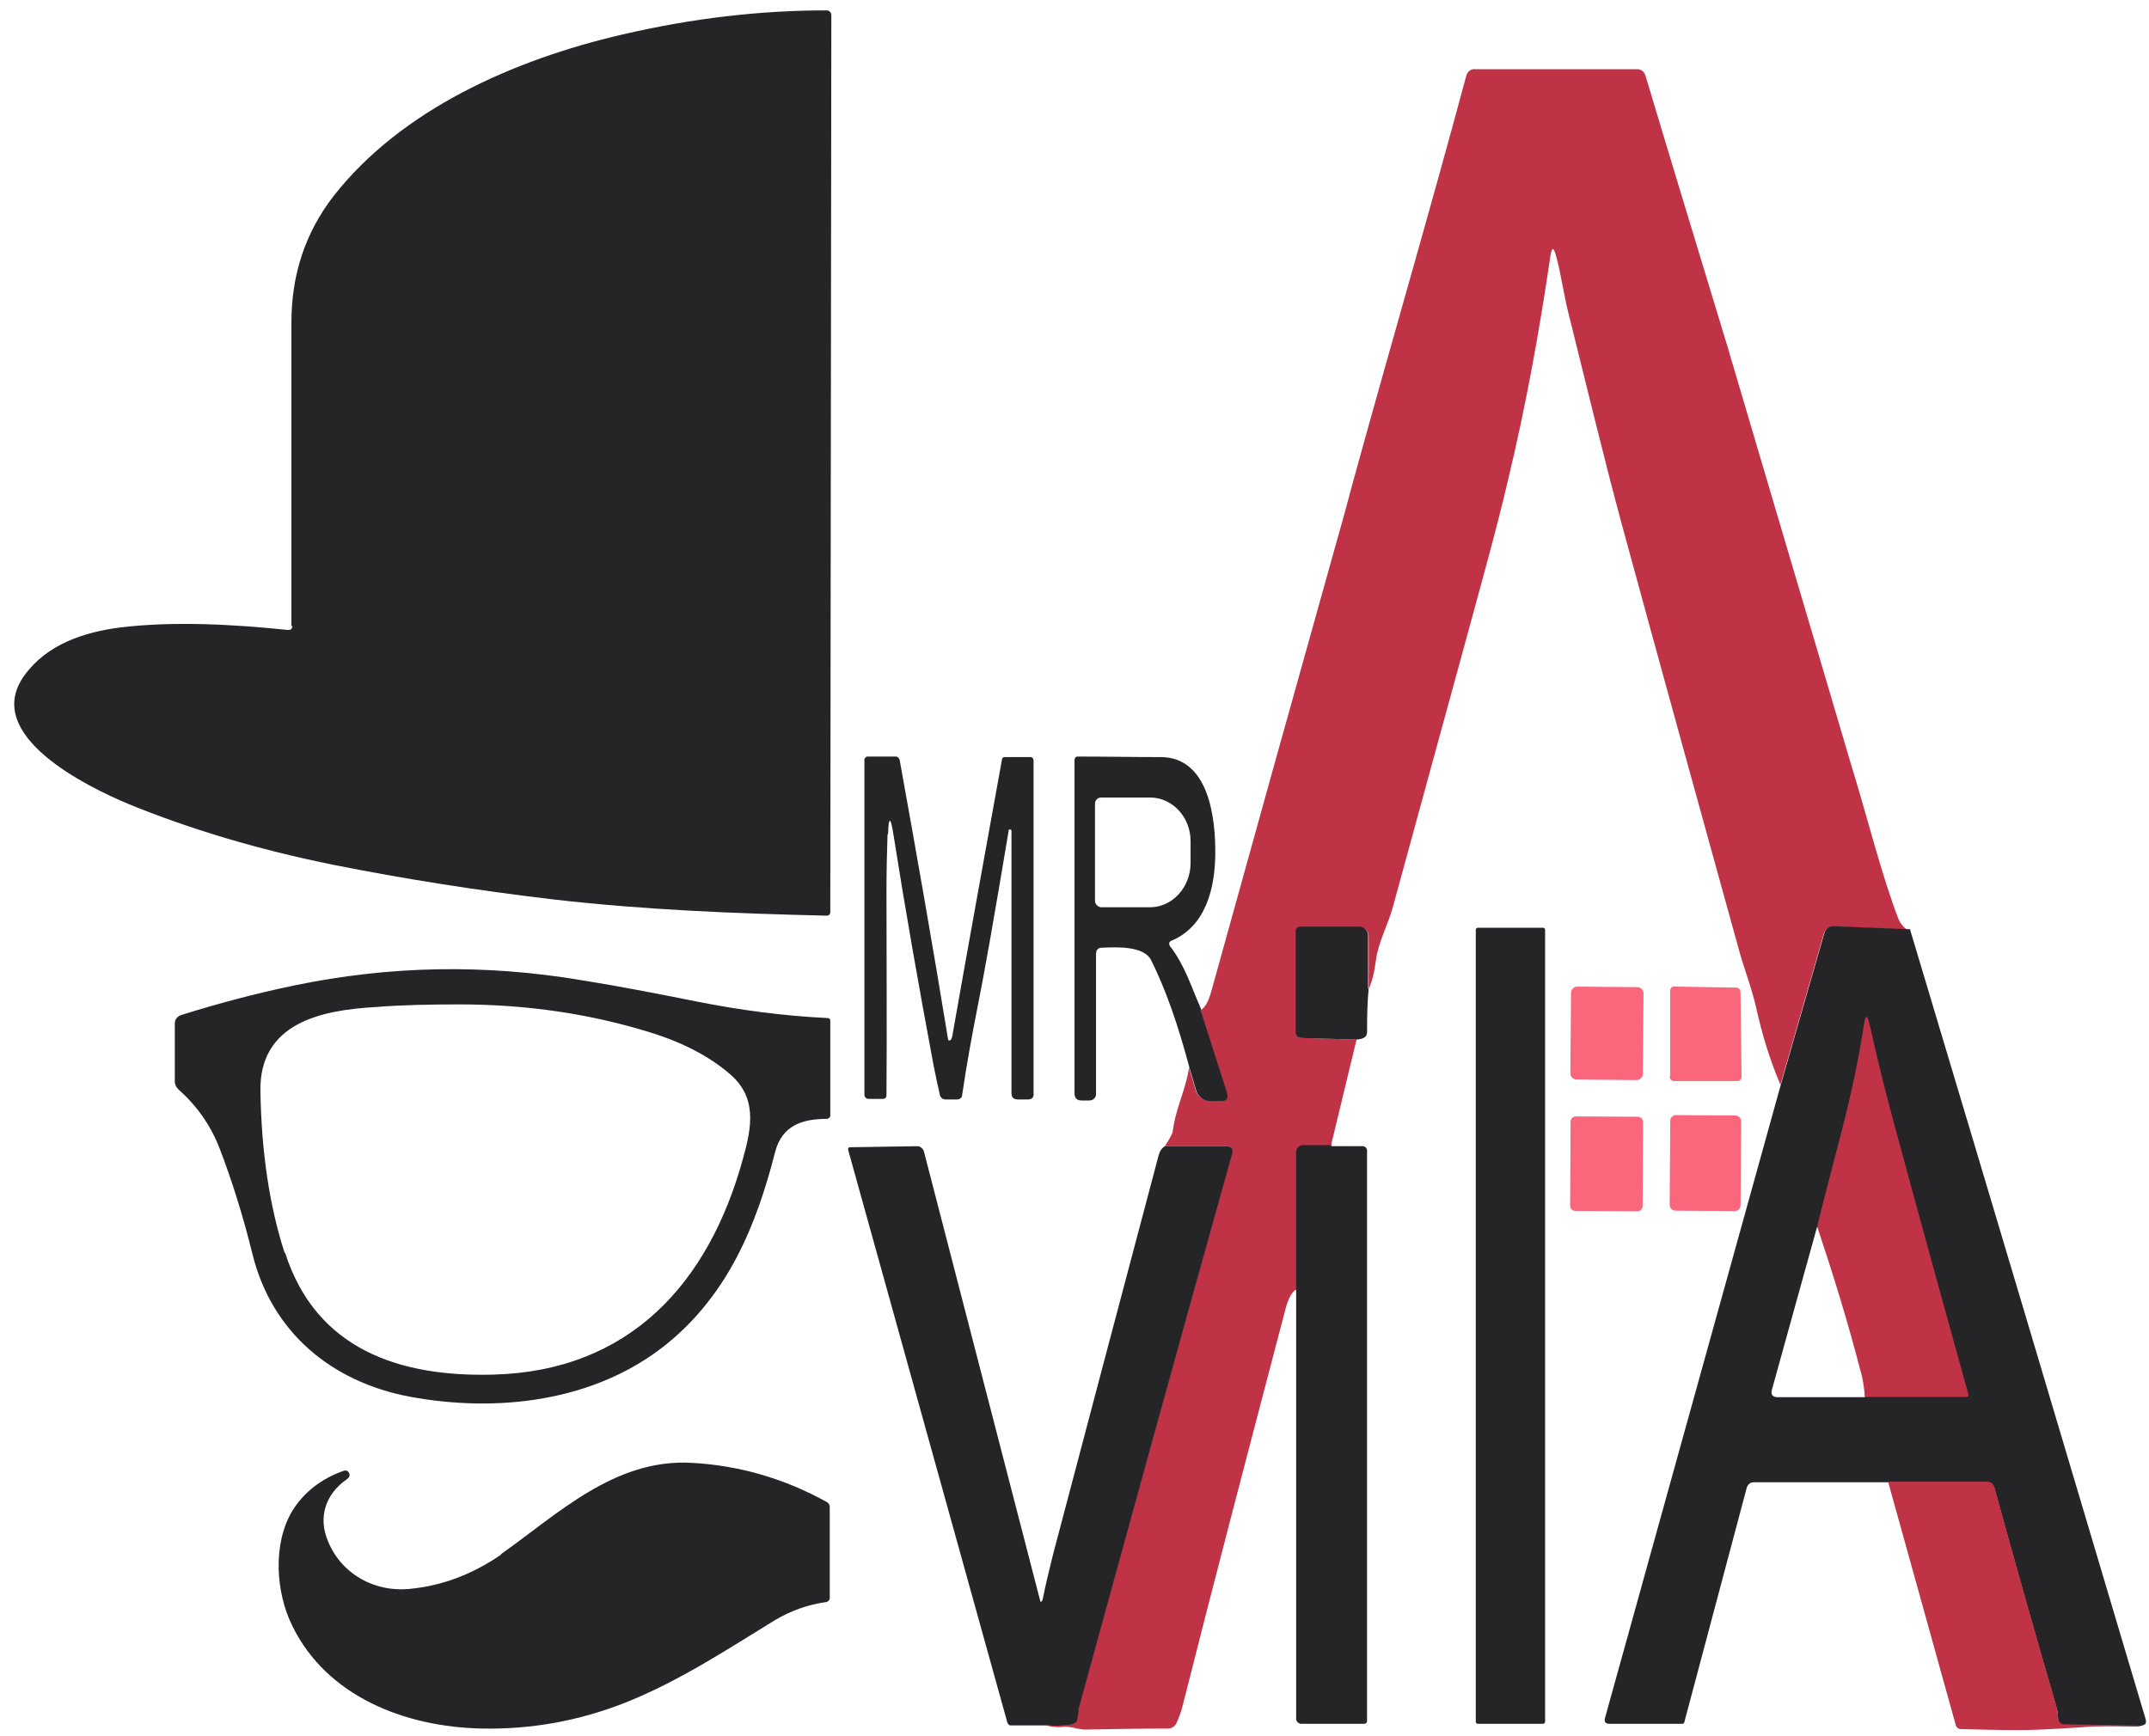
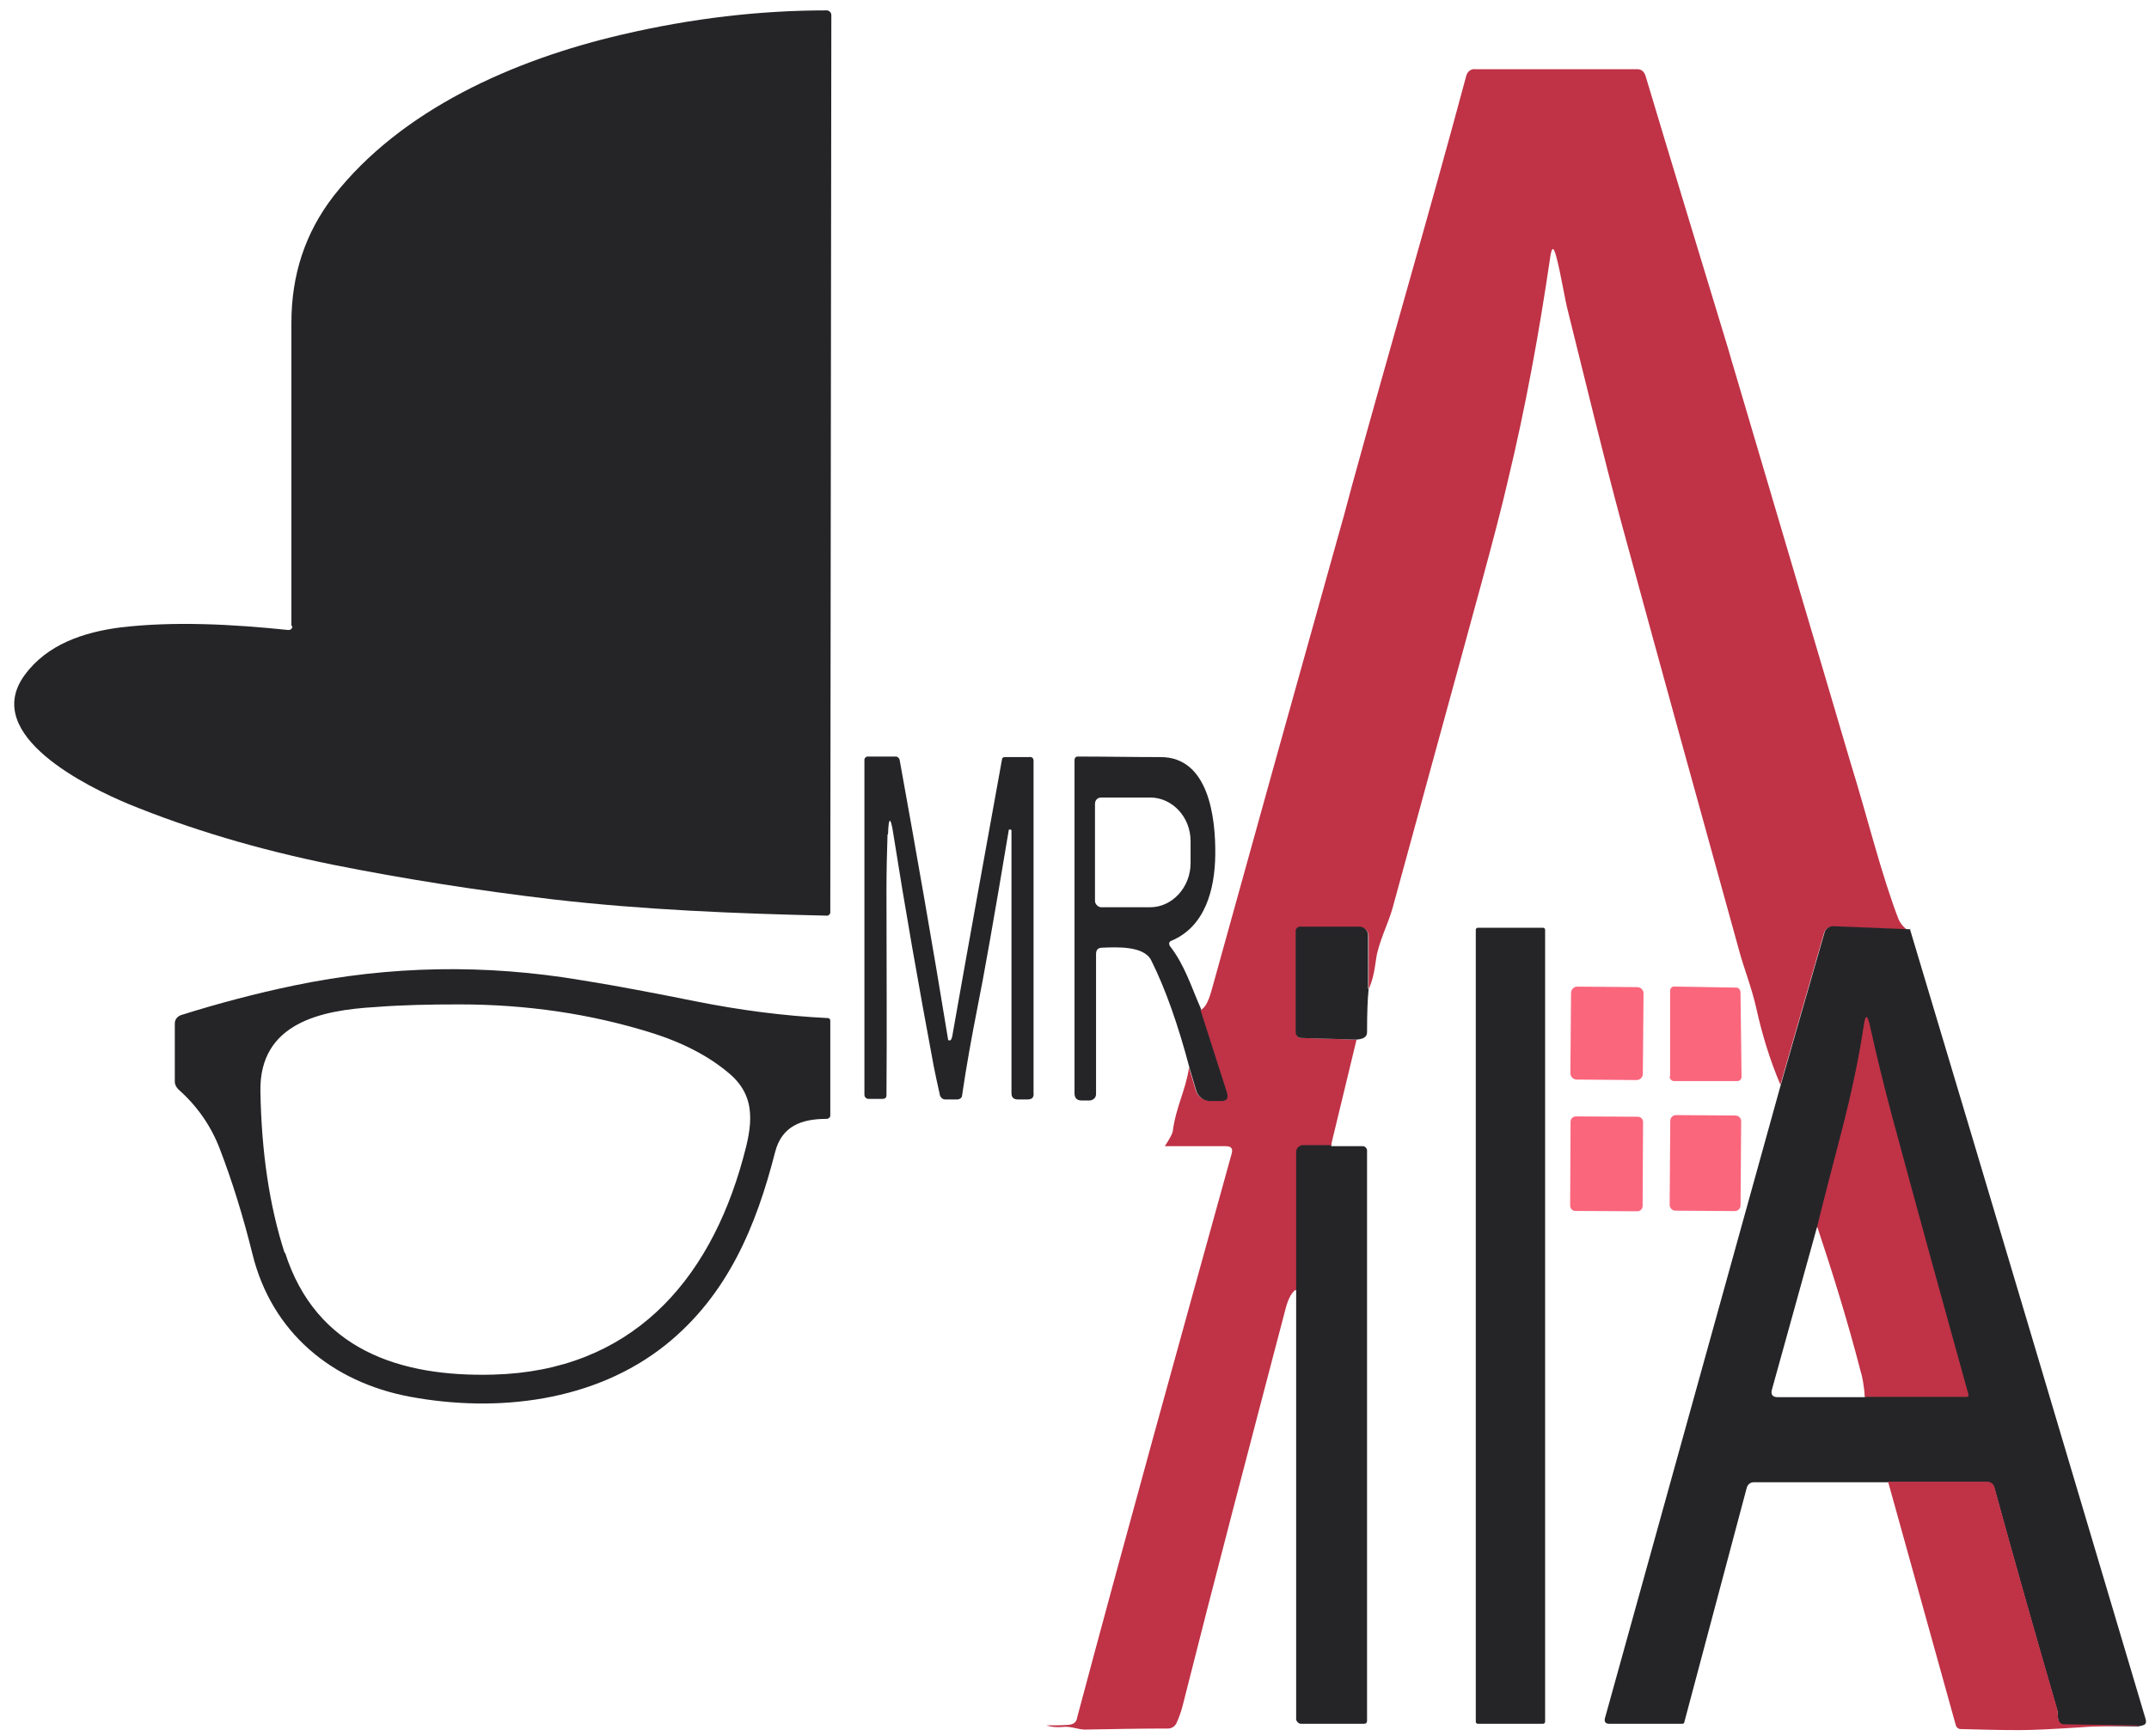
<svg xmlns="http://www.w3.org/2000/svg" width="125" height="101" viewBox="0 0 125 101" fill="none">
  <path d="M75.118 75.025V67.051C75.118 66.868 75.21 66.684 75.332 66.562C75.454 66.44 75.638 66.379 75.851 66.379H77.44C77.44 66.41 77.44 67.021 77.44 67.021H75.851C75.821 66.99 75.79 67.021 75.79 67.021C75.79 67.021 75.79 67.051 75.79 67.082V75.055H75.21L75.118 75.025Z" fill="#613735" />
  <path d="M108.479 81.593V80.982H114.131C112.665 75.697 111.168 70.32 109.732 64.974C109.335 63.477 108.938 61.949 108.602 60.422C108.327 62.071 107.929 63.904 107.441 65.89C106.921 67.876 106.463 69.74 106.005 71.481L105.424 71.328C105.852 69.587 106.341 67.723 106.86 65.737C107.441 63.477 107.868 61.43 108.113 59.627C108.143 59.322 108.204 58.925 108.54 58.925C108.877 58.925 108.968 59.322 109.029 59.597C109.426 61.369 109.854 63.141 110.312 64.852C111.779 70.259 113.276 75.728 114.773 81.104C114.773 81.135 114.773 81.227 114.773 81.227C114.773 81.349 114.742 81.441 114.651 81.532C114.559 81.593 114.467 81.654 114.376 81.654H108.479V81.593Z" fill="#613735" />
  <path d="M16.95 36.409C16.95 29.566 16.95 23.669 16.95 18.781C16.95 16.001 17.744 13.557 19.394 11.418C23.335 6.378 29.873 3.475 36.197 2.009C40.26 1.062 44.201 0.604 48.081 0.604C48.234 0.604 48.356 0.726 48.356 0.879L48.295 53.09C48.295 53.181 48.203 53.273 48.111 53.273C42.796 53.151 37.449 52.937 32.164 52.326C27.765 51.806 23.488 51.134 19.363 50.309C14.995 49.423 11.023 48.232 7.449 46.766C5.188 45.819 -1.136 42.794 1.43 39.281C2.744 37.478 4.882 36.776 7.021 36.501C10.137 36.134 13.528 36.317 16.766 36.653C16.919 36.653 16.98 36.592 17.011 36.439L16.95 36.409Z" fill="#252528" />
-   <path d="M111.107 54.098L106.585 53.914C106.371 53.914 106.158 54.067 106.097 54.281L103.561 63.11C102.95 61.674 102.492 60.177 102.156 58.65C101.881 57.428 101.422 56.297 101.147 55.259C98.856 46.979 96.565 38.7 94.304 30.39C93.235 26.419 92.257 22.325 91.249 18.292C90.974 17.254 90.821 16.032 90.516 14.901C90.363 14.351 90.271 14.351 90.18 14.901C89.538 19.3 88.744 23.669 87.705 27.977C87.369 29.443 86.85 31.429 86.177 33.904C84.467 40.197 82.725 46.491 81.014 52.784C80.77 53.7 80.159 54.861 80.037 55.839C79.945 56.542 79.823 57.092 79.609 57.55V54.434C79.609 54.189 79.395 53.975 79.151 53.975H75.638C75.515 53.945 75.393 54.037 75.393 54.159V60.055C75.393 60.238 75.515 60.391 75.699 60.391L78.906 60.483L77.409 66.685H75.821C75.607 66.624 75.424 66.807 75.424 67.021V74.994C75.149 75.147 74.935 75.544 74.782 76.125C72.674 84.159 70.658 91.828 68.794 99.221C68.703 99.588 68.58 99.924 68.428 100.26C68.336 100.443 68.153 100.565 67.939 100.565C66.35 100.565 64.731 100.596 63.112 100.626C62.684 100.626 62.287 100.412 61.798 100.474C61.462 100.504 61.157 100.474 60.851 100.382C61.309 100.382 61.737 100.382 62.165 100.351C62.47 100.321 62.623 100.168 62.654 99.924C62.654 99.618 62.684 99.435 62.715 99.404C65.647 88.712 68.641 77.958 71.635 67.143C71.727 66.837 71.635 66.685 71.299 66.685H67.755C68.031 66.257 68.183 65.982 68.214 65.829C68.397 64.393 68.978 63.416 69.161 62.102L69.558 63.446C69.65 63.782 69.955 63.996 70.291 64.027H70.933C71.33 64.088 71.452 63.904 71.33 63.538L69.802 58.772C70.077 58.68 70.291 58.283 70.475 57.611C72.858 48.996 75.271 40.35 77.684 31.735C78.02 30.574 78.326 29.443 78.632 28.282C80.831 20.278 83.153 12.366 85.292 4.392C85.353 4.178 85.567 3.995 85.78 4.025H95.221C95.465 4.025 95.618 4.147 95.709 4.392C97.329 9.799 98.948 15.115 100.536 20.339C100.659 20.767 100.781 21.195 100.903 21.592C103.133 29.168 105.394 36.745 107.624 44.322C108.113 45.91 108.541 47.438 108.968 48.935C109.518 50.859 110.007 52.387 110.435 53.487C110.526 53.7 110.71 53.945 111.015 54.159L111.107 54.098Z" fill="#C03246" />
+   <path d="M111.107 54.098L106.585 53.914C106.371 53.914 106.158 54.067 106.097 54.281L103.561 63.11C102.95 61.674 102.492 60.177 102.156 58.65C101.881 57.428 101.422 56.297 101.147 55.259C98.856 46.979 96.565 38.7 94.304 30.39C93.235 26.419 92.257 22.325 91.249 18.292C90.974 17.254 90.821 16.032 90.516 14.901C90.363 14.351 90.271 14.351 90.18 14.901C89.538 19.3 88.744 23.669 87.705 27.977C87.369 29.443 86.85 31.429 86.177 33.904C84.467 40.197 82.725 46.491 81.014 52.784C80.77 53.7 80.159 54.861 80.037 55.839C79.945 56.542 79.823 57.092 79.609 57.55V54.434C79.609 54.189 79.395 53.975 79.151 53.975H75.638C75.515 53.945 75.393 54.037 75.393 54.159V60.055C75.393 60.238 75.515 60.391 75.699 60.391L78.906 60.483L77.409 66.685H75.821C75.607 66.624 75.424 66.807 75.424 67.021V74.994C75.149 75.147 74.935 75.544 74.782 76.125C72.674 84.159 70.658 91.828 68.794 99.221C68.703 99.588 68.58 99.924 68.428 100.26C68.336 100.443 68.153 100.565 67.939 100.565C66.35 100.565 64.731 100.596 63.112 100.626C62.684 100.626 62.287 100.412 61.798 100.474C61.462 100.504 61.157 100.474 60.851 100.382C61.309 100.382 61.737 100.382 62.165 100.351C62.47 100.321 62.623 100.168 62.654 99.924C65.647 88.712 68.641 77.958 71.635 67.143C71.727 66.837 71.635 66.685 71.299 66.685H67.755C68.031 66.257 68.183 65.982 68.214 65.829C68.397 64.393 68.978 63.416 69.161 62.102L69.558 63.446C69.65 63.782 69.955 63.996 70.291 64.027H70.933C71.33 64.088 71.452 63.904 71.33 63.538L69.802 58.772C70.077 58.68 70.291 58.283 70.475 57.611C72.858 48.996 75.271 40.35 77.684 31.735C78.02 30.574 78.326 29.443 78.632 28.282C80.831 20.278 83.153 12.366 85.292 4.392C85.353 4.178 85.567 3.995 85.78 4.025H95.221C95.465 4.025 95.618 4.147 95.709 4.392C97.329 9.799 98.948 15.115 100.536 20.339C100.659 20.767 100.781 21.195 100.903 21.592C103.133 29.168 105.394 36.745 107.624 44.322C108.113 45.91 108.541 47.438 108.968 48.935C109.518 50.859 110.007 52.387 110.435 53.487C110.526 53.7 110.71 53.945 111.015 54.159L111.107 54.098Z" fill="#C03246" />
  <path d="M51.624 48.568C51.594 49.485 51.563 50.615 51.563 51.867C51.563 55.931 51.594 59.872 51.563 63.721C51.563 63.874 51.472 63.935 51.319 63.935H50.525C50.403 63.935 50.28 63.843 50.28 63.691V44.199C50.28 44.108 50.372 44.016 50.464 44.016H52.113C52.205 44.016 52.297 44.108 52.327 44.199C53.305 49.607 54.252 54.984 55.138 60.422C55.138 60.544 55.23 60.574 55.321 60.483C55.321 60.483 55.352 60.422 55.382 60.33C56.329 54.953 57.307 49.576 58.285 44.169C58.285 44.108 58.346 44.047 58.437 44.047H59.843C60.026 44.016 60.118 44.108 60.118 44.26V63.599C60.148 63.843 60.026 63.965 59.782 63.965H59.201C58.957 63.965 58.834 63.843 58.834 63.599V48.324C58.834 48.293 58.804 48.263 58.773 48.263H58.682C57.826 53.395 57.215 56.847 56.849 58.65C56.513 60.361 56.207 62.041 55.963 63.721C55.963 63.874 55.81 63.965 55.688 63.965H54.985C54.832 63.965 54.741 63.874 54.68 63.752C54.557 63.202 54.435 62.652 54.313 62.041C53.427 57.306 52.633 52.784 51.961 48.507C51.808 47.499 51.686 47.499 51.655 48.507L51.624 48.568Z" fill="#252528" />
  <path d="M69.833 58.772L71.36 63.538C71.482 63.904 71.36 64.088 70.963 64.057H70.321C69.985 64.027 69.68 63.782 69.588 63.477L69.191 62.133C68.519 59.597 67.786 57.519 66.961 55.87C66.533 55.014 64.945 55.106 64.12 55.136C63.875 55.136 63.753 55.259 63.753 55.503V63.66C63.753 63.874 63.57 64.027 63.356 64.027H62.928C62.653 64.027 62.501 63.904 62.501 63.599V44.23C62.501 44.108 62.562 44.016 62.684 44.016C64.334 44.016 65.922 44.047 67.511 44.047C70.291 44.047 70.719 47.529 70.688 49.76C70.657 51.745 70.108 53.914 68.122 54.739C68.03 54.77 67.969 54.892 68.03 54.984V55.014C68.916 56.145 69.283 57.397 69.863 58.711L69.833 58.772ZM63.692 46.766V52.417C63.692 52.601 63.875 52.784 64.059 52.784H66.9C68.183 52.784 69.252 51.623 69.252 50.218V48.935C69.252 47.529 68.183 46.399 66.9 46.399H64.059C63.845 46.399 63.692 46.552 63.692 46.766Z" fill="#252528" />
  <path d="M111.107 54.098C115.689 69.373 120.242 84.679 124.794 99.985C124.855 100.168 124.824 100.26 124.763 100.321C124.671 100.382 124.549 100.412 124.366 100.443L120.058 100.382C119.936 100.382 119.844 100.321 119.783 100.229C119.661 100.046 119.722 99.71 119.661 99.496C118.408 95.188 117.186 90.881 115.995 86.543C115.934 86.359 115.781 86.237 115.598 86.237H109.824H102.003C101.819 86.237 101.667 86.359 101.606 86.543L97.97 100.199C97.97 100.26 97.909 100.29 97.848 100.29H93.601C93.388 100.29 93.296 100.168 93.357 99.954L103.591 63.08L106.127 54.25C106.188 54.037 106.402 53.884 106.616 53.884L111.137 54.067L111.107 54.098ZM105.699 71.359L103.072 80.829C102.98 81.135 103.103 81.288 103.408 81.288H114.376C114.437 81.288 114.498 81.227 114.498 81.165C113.001 75.758 111.504 70.351 110.038 64.913C109.579 63.202 109.152 61.43 108.754 59.658C108.632 59.077 108.51 59.077 108.418 59.658C108.143 61.491 107.746 63.538 107.135 65.799C106.616 67.784 106.158 69.648 105.699 71.389V71.359Z" fill="#252528" />
  <path d="M79.609 57.55C79.548 58.1 79.517 58.955 79.517 60.055C79.517 60.33 79.303 60.452 78.906 60.483L75.698 60.391C75.515 60.391 75.362 60.238 75.362 60.055V54.159C75.362 54.037 75.484 53.914 75.607 53.914H79.12C79.364 53.945 79.578 54.159 79.578 54.403V57.519L79.609 57.55Z" fill="#252528" />
  <path d="M89.752 53.975H85.963C85.896 53.975 85.841 54.03 85.841 54.098V100.168C85.841 100.236 85.896 100.29 85.963 100.29H89.752C89.819 100.29 89.874 100.236 89.874 100.168V54.098C89.874 54.03 89.819 53.975 89.752 53.975Z" fill="#252528" />
  <path d="M12.795 66.868C12.275 65.493 11.451 64.332 10.381 63.385C10.259 63.263 10.168 63.11 10.168 62.927V59.536C10.168 59.291 10.351 59.108 10.565 59.047C12.703 58.375 14.903 57.794 17.102 57.336C22.693 56.175 28.223 56.084 33.844 57.031C35.952 57.367 38.152 57.794 40.443 58.253C43.04 58.772 45.606 59.108 48.142 59.23C48.234 59.23 48.295 59.291 48.295 59.383V64.943C48.264 65.035 48.172 65.096 48.081 65.096C46.645 65.096 45.484 65.493 45.087 67.021C43.987 71.328 42.337 75.33 38.732 78.233C34.577 81.563 28.895 82.204 23.824 81.257C19.302 80.402 15.819 77.53 14.689 72.978C14.139 70.748 13.498 68.701 12.795 66.868ZM16.583 72.886C18.386 78.508 23.243 80.127 28.712 79.974C36.624 79.76 41.237 74.658 43.223 67.387C43.743 65.524 44.048 63.813 42.398 62.438C41.207 61.43 39.679 60.636 37.785 60.055C34.333 58.986 30.636 58.436 26.726 58.436C25.046 58.436 23.396 58.466 21.838 58.589C18.691 58.772 15.086 59.505 15.147 63.477C15.208 67.021 15.667 70.137 16.553 72.886H16.583Z" fill="#252528" />
  <path d="M91.383 57.764L91.343 62.438C91.341 62.64 91.504 62.806 91.706 62.808L95.189 62.838C95.391 62.84 95.557 62.677 95.558 62.475L95.599 57.801C95.601 57.598 95.438 57.433 95.236 57.431L91.753 57.401C91.551 57.399 91.385 57.561 91.383 57.764Z" fill="#FA667C" />
  <path d="M97.145 62.621V57.642C97.145 57.519 97.237 57.397 97.359 57.397L100.995 57.458C101.117 57.458 101.209 57.55 101.239 57.703L101.3 62.652C101.3 62.774 101.209 62.896 101.056 62.896H97.359C97.237 62.896 97.115 62.774 97.115 62.621H97.145Z" fill="#FA667C" />
  <path d="M108.479 81.288C108.418 80.616 108.327 80.066 108.204 79.699C107.502 76.98 106.646 74.2 105.699 71.359C106.127 69.617 106.616 67.754 107.135 65.768C107.716 63.507 108.143 61.46 108.418 59.627C108.51 59.016 108.602 59.016 108.754 59.627C109.151 61.43 109.579 63.171 110.037 64.882C111.504 70.32 113.001 75.758 114.498 81.135C114.498 81.196 114.498 81.257 114.437 81.257H108.54L108.479 81.288Z" fill="#C03246" />
  <path d="M97.153 65.21L97.119 70.097C97.118 70.283 97.267 70.434 97.453 70.436L100.905 70.46C101.09 70.461 101.242 70.312 101.243 70.126L101.277 65.238C101.279 65.053 101.129 64.901 100.944 64.9L97.492 64.876C97.306 64.874 97.154 65.024 97.153 65.21Z" fill="#FA667C" />
  <path d="M91.355 65.257L91.33 70.145C91.329 70.313 91.465 70.451 91.634 70.452L95.239 70.471C95.407 70.472 95.545 70.335 95.546 70.167L95.571 65.279C95.572 65.11 95.436 64.972 95.267 64.972L91.662 64.953C91.494 64.952 91.356 65.088 91.355 65.257Z" fill="#FA667C" />
  <path d="M77.409 66.684H79.273C79.395 66.684 79.517 66.807 79.517 66.929V100.107C79.517 100.229 79.456 100.29 79.334 100.29H75.638C75.515 100.26 75.424 100.168 75.393 100.046V74.994V67.021C75.393 66.807 75.576 66.623 75.79 66.623H77.379L77.409 66.684Z" fill="#252528" />
-   <path d="M67.786 66.685H71.33C71.635 66.685 71.758 66.868 71.666 67.143C68.641 77.958 65.678 88.712 62.745 99.404C62.745 99.404 62.745 99.588 62.684 99.924C62.684 100.168 62.501 100.321 62.195 100.351C61.768 100.412 61.309 100.412 60.882 100.382H58.774C58.682 100.382 58.621 100.29 58.59 100.199L49.334 66.898C49.334 66.807 49.334 66.746 49.456 66.746L53.366 66.685C53.519 66.685 53.672 66.807 53.733 66.96L60.515 93.172C60.515 93.203 60.546 93.203 60.576 93.172C60.576 93.172 60.607 93.141 60.637 93.111C60.821 92.194 61.034 91.308 61.248 90.453C63.051 83.61 65.098 75.88 67.389 67.234C67.45 66.99 67.572 66.807 67.755 66.685H67.786Z" fill="#252528" />
-   <path d="M29.14 90.422C32.5 88.039 35.769 84.862 40.229 85.107C43.01 85.259 45.637 86.023 48.111 87.398C48.203 87.459 48.264 87.551 48.264 87.673V92.989C48.264 93.08 48.173 93.172 48.081 93.203C46.981 93.355 45.973 93.722 45.056 94.272C42.215 96.013 39.496 97.816 36.349 99.068C33.63 100.137 30.85 100.626 28.009 100.565C23.518 100.474 18.997 98.671 17.011 94.608C16.033 92.653 15.85 89.811 17.011 87.887C17.683 86.817 18.691 86.023 20.005 85.565C20.127 85.534 20.249 85.565 20.31 85.718C20.372 85.84 20.31 85.962 20.188 86.054C18.936 86.909 18.477 88.284 19.088 89.689C19.883 91.614 21.838 92.653 23.854 92.439C25.748 92.255 27.49 91.583 29.14 90.453V90.422Z" fill="#252528" />
  <path d="M124.366 100.412C123.205 100.412 122.044 100.412 120.883 100.504C119.417 100.596 118.286 100.657 117.461 100.657C116.3 100.657 115.17 100.626 114.04 100.596C113.918 100.596 113.795 100.504 113.765 100.382L109.824 86.206H115.598C115.781 86.206 115.934 86.329 115.995 86.481C117.186 90.82 118.408 95.127 119.661 99.435C119.722 99.679 119.661 100.015 119.783 100.168C119.844 100.26 119.936 100.321 120.058 100.321L124.366 100.382V100.412Z" fill="#C03246" />
</svg>